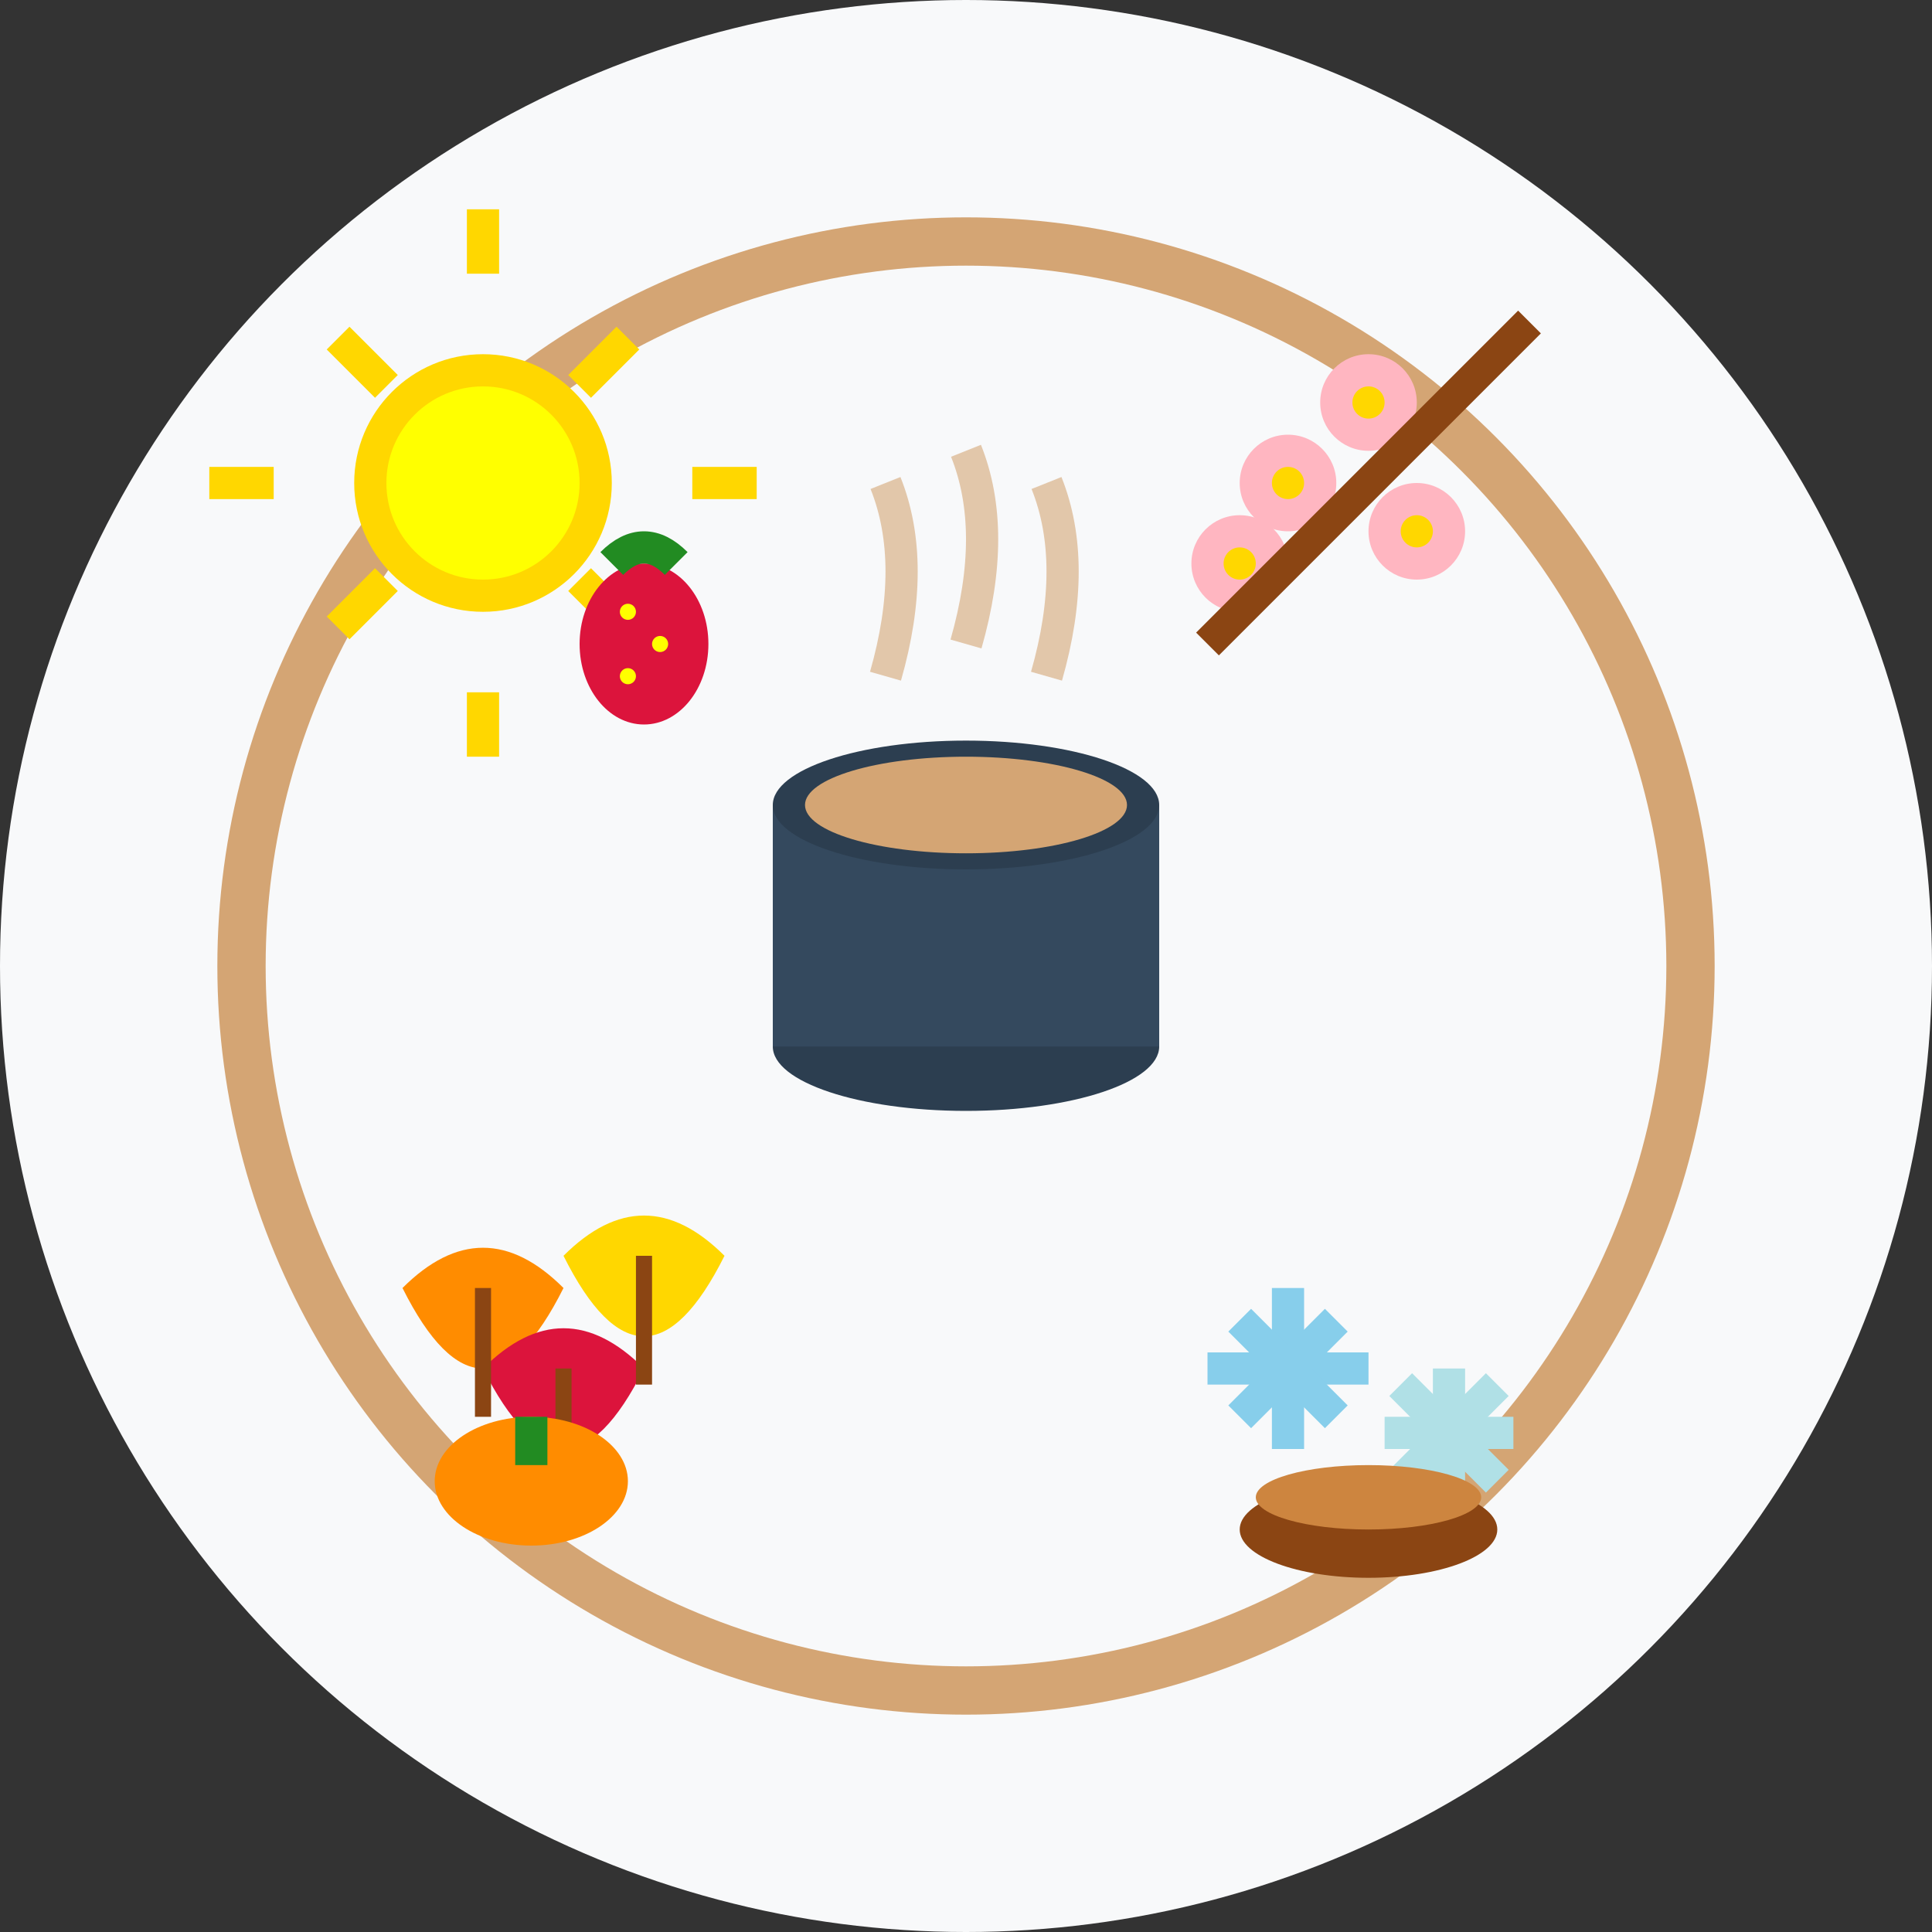
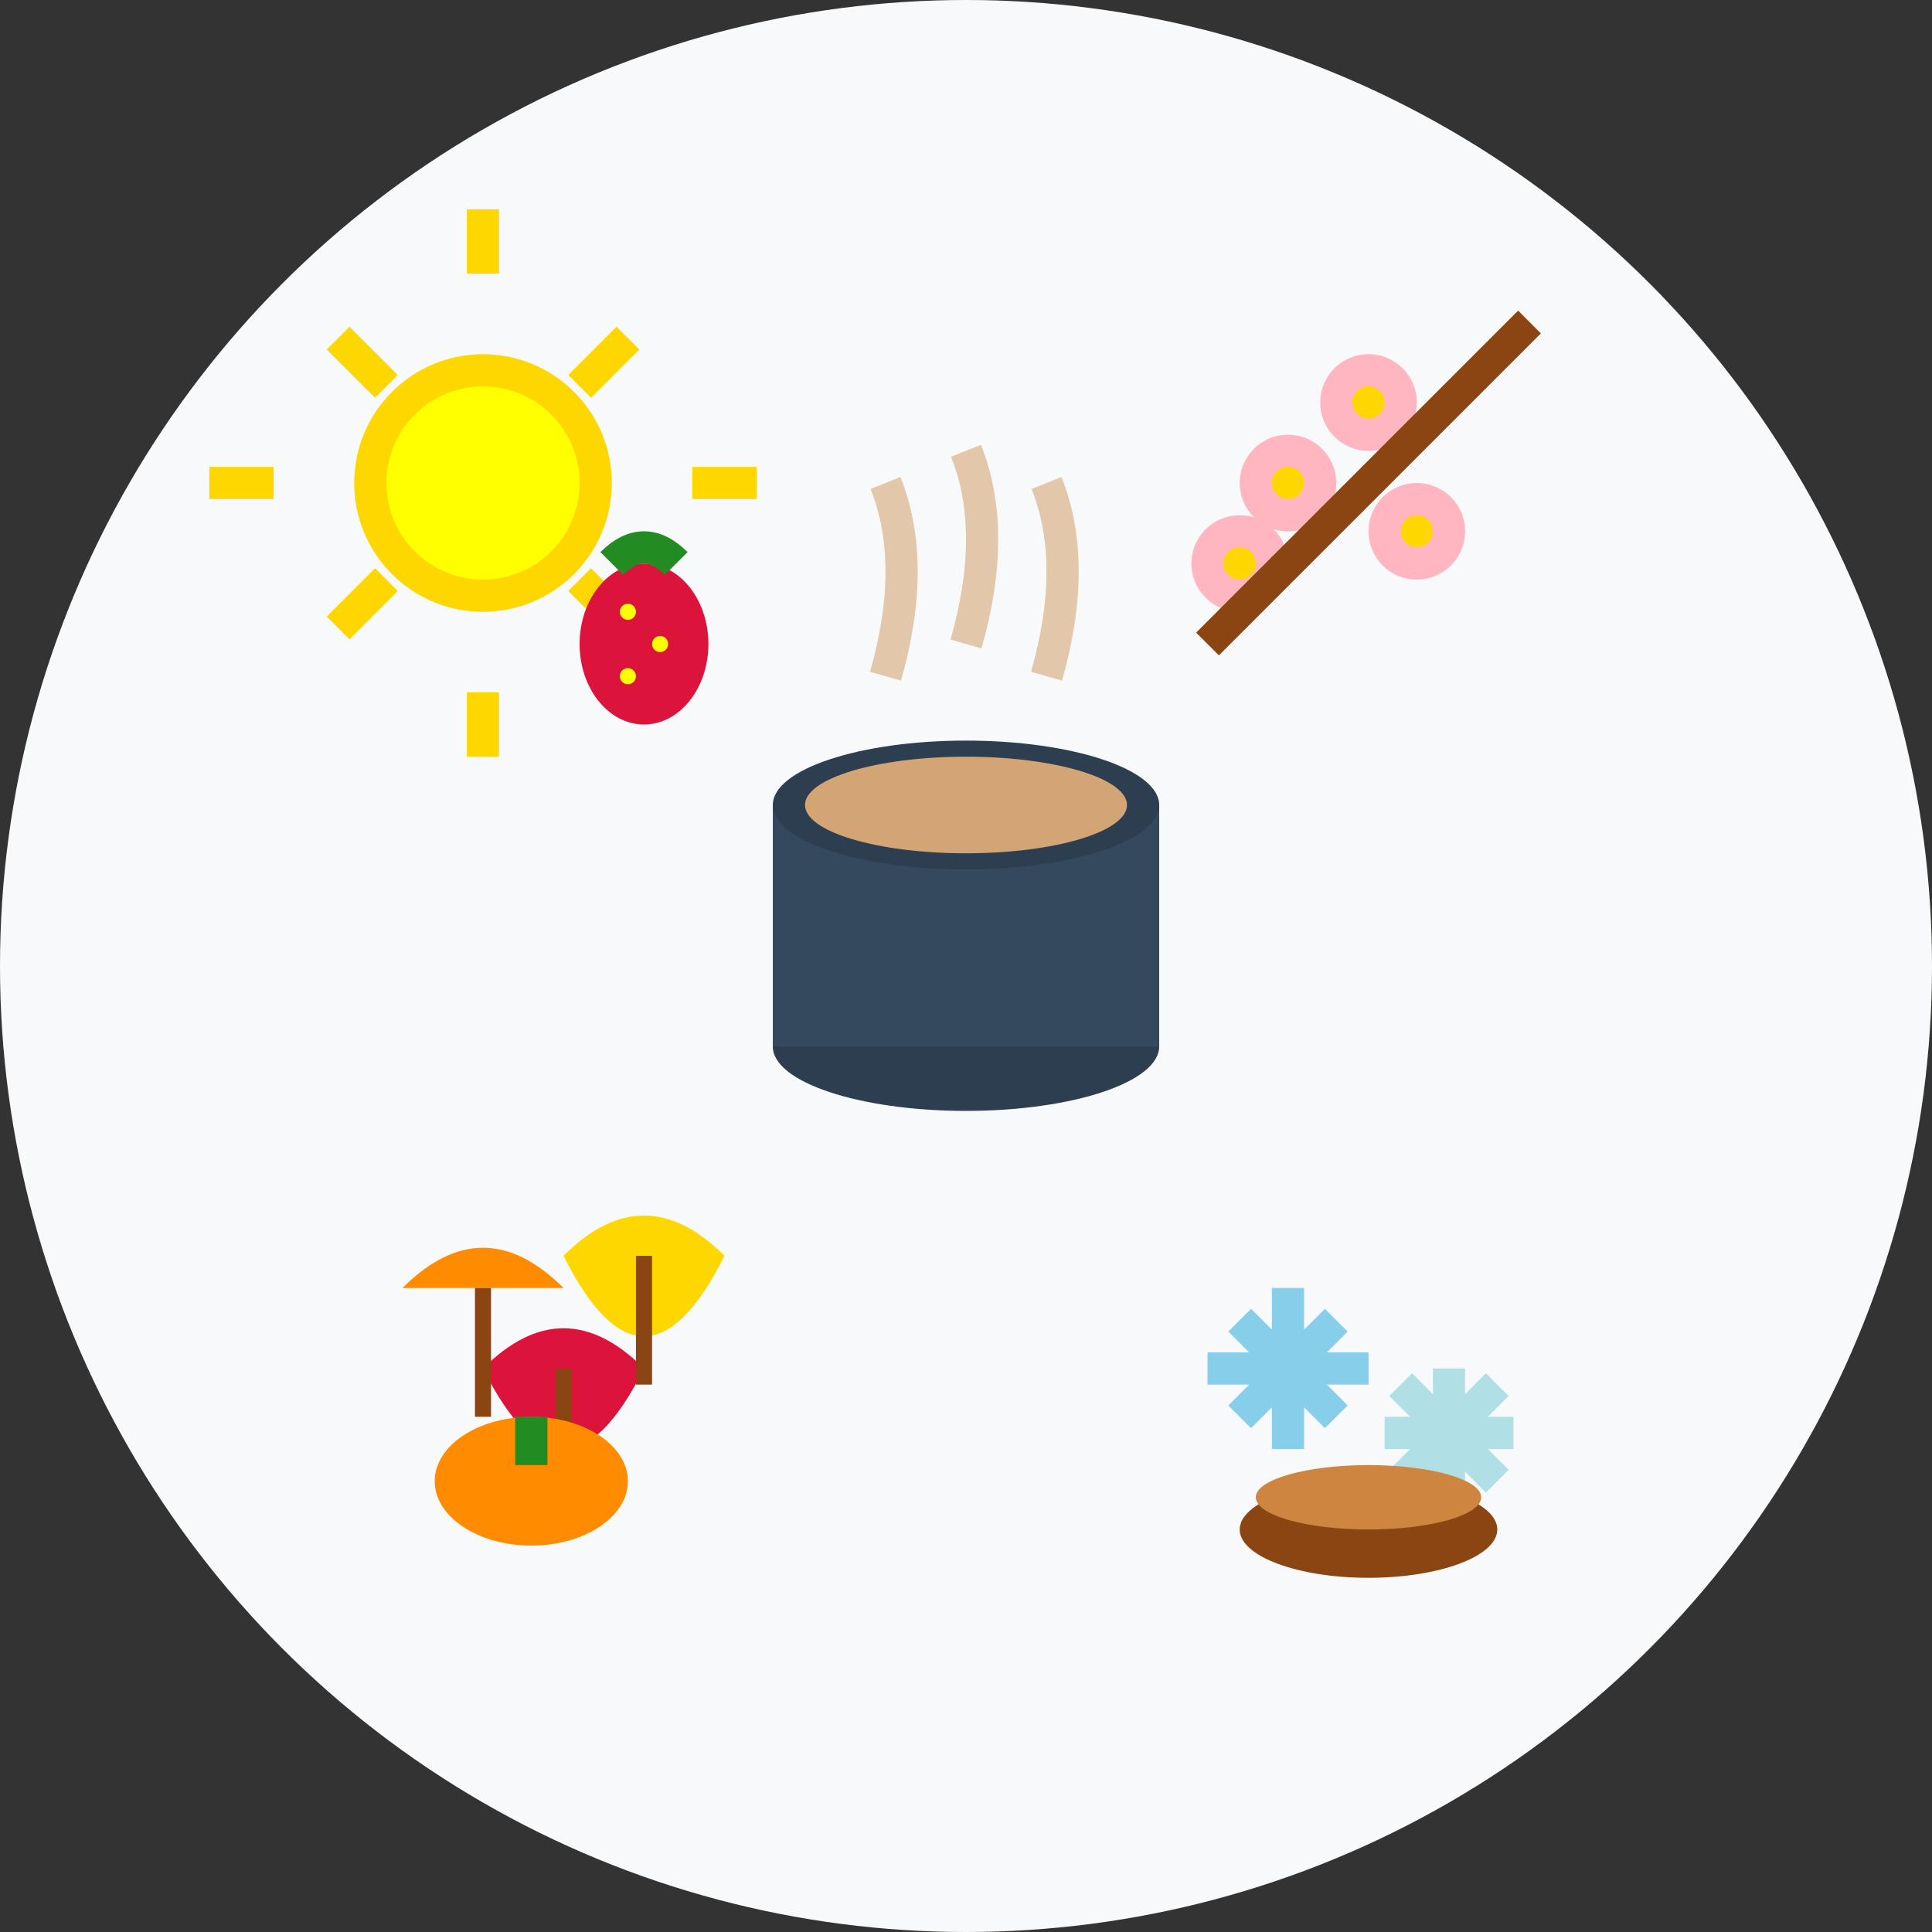
<svg xmlns="http://www.w3.org/2000/svg" width="120" height="120" viewBox="0 0 120 120" fill="none">
  <rect x="0" y="0" width="120" height="120" fill="#333333" stroke="none" />
  <circle cx="60" cy="60" r="60" fill="#f8f9fa" />
-   <circle cx="60" cy="60" r="45" fill="none" stroke="#d4a574" stroke-width="3" />
  <g transform="translate(80, 25)">
    <circle cx="0" cy="5" r="3" fill="#ffb6c1" />
    <circle cx="5" cy="0" r="3" fill="#ffb6c1" />
    <circle cx="8" cy="8" r="3" fill="#ffb6c1" />
    <circle cx="-3" cy="10" r="3" fill="#ffb6c1" />
    <circle cx="0" cy="5" r="1" fill="#ffd700" />
    <circle cx="5" cy="0" r="1" fill="#ffd700" />
    <circle cx="8" cy="8" r="1" fill="#ffd700" />
    <circle cx="-3" cy="10" r="1" fill="#ffd700" />
    <path d="M-5 15 Q5 5 15 -5" stroke="#8b4513" stroke-width="2" fill="none" />
  </g>
  <g transform="translate(25, 25)">
    <circle cx="5" cy="5" r="8" fill="#ffd700" />
    <circle cx="5" cy="5" r="6" fill="#ffff00" />
    <g stroke="#ffd700" stroke-width="2">
      <line x1="5" y1="-8" x2="5" y2="-12" />
      <line x1="5" y1="18" x2="5" y2="22" />
      <line x1="-8" y1="5" x2="-12" y2="5" />
      <line x1="18" y1="5" x2="22" y2="5" />
      <line x1="-1" y1="-1" x2="-4" y2="-4" />
      <line x1="11" y1="11" x2="14" y2="14" />
      <line x1="-1" y1="11" x2="-4" y2="14" />
      <line x1="11" y1="-1" x2="14" y2="-4" />
    </g>
    <ellipse cx="15" cy="15" rx="4" ry="5" fill="#dc143c" />
    <path d="M13 10 Q15 8 17 10" stroke="#228b22" stroke-width="2" fill="none" />
    <circle cx="14" cy="13" r="0.5" fill="#ffff00" />
    <circle cx="16" cy="15" r="0.5" fill="#ffff00" />
    <circle cx="14" cy="17" r="0.5" fill="#ffff00" />
  </g>
  <g transform="translate(25, 80)">
-     <path d="M0 0 Q5 -5 10 0 Q5 10 0 0" fill="#ff8c00" />
+     <path d="M0 0 Q5 -5 10 0 " fill="#ff8c00" />
    <path d="M5 5 Q10 0 15 5 Q10 15 5 5" fill="#dc143c" />
    <path d="M10 -2 Q15 -7 20 -2 Q15 8 10 -2" fill="#ffd700" />
    <line x1="5" y1="0" x2="5" y2="8" stroke="#8b4513" stroke-width="1" />
    <line x1="10" y1="5" x2="10" y2="13" stroke="#8b4513" stroke-width="1" />
    <line x1="15" y1="-2" x2="15" y2="6" stroke="#8b4513" stroke-width="1" />
    <ellipse cx="8" cy="12" rx="6" ry="4" fill="#ff8c00" />
    <rect x="7" y="8" width="2" height="3" fill="#228b22" />
  </g>
  <g transform="translate(80, 80)">
    <g stroke="#87ceeb" stroke-width="2" fill="none">
      <line x1="0" y1="0" x2="0" y2="10" />
      <line x1="-5" y1="5" x2="5" y2="5" />
      <line x1="-3" y1="2" x2="3" y2="8" />
      <line x1="3" y1="2" x2="-3" y2="8" />
    </g>
    <g stroke="#b0e0e6" stroke-width="2" fill="none" transform="translate(10, 5)">
      <line x1="0" y1="0" x2="0" y2="8" />
      <line x1="-4" y1="4" x2="4" y2="4" />
      <line x1="-3" y1="1" x2="3" y2="7" />
      <line x1="3" y1="1" x2="-3" y2="7" />
    </g>
    <ellipse cx="5" cy="15" rx="8" ry="3" fill="#8b4513" />
    <ellipse cx="5" cy="13" rx="7" ry="2" fill="#cd853f" />
  </g>
  <g transform="translate(50, 50)">
    <ellipse cx="10" cy="15" rx="12" ry="4" fill="#2c3e50" />
    <rect x="-2" y="0" width="24" height="15" fill="#34495e" />
    <ellipse cx="10" cy="0" rx="12" ry="4" fill="#2c3e50" />
    <ellipse cx="10" cy="0" rx="10" ry="3" fill="#d4a574" />
    <g opacity="0.6">
      <path d="M5 -8 Q7 -15 5 -20" stroke="#d4a574" stroke-width="2" fill="none" />
      <path d="M10 -10 Q12 -17 10 -22" stroke="#d4a574" stroke-width="2" fill="none" />
      <path d="M15 -8 Q17 -15 15 -20" stroke="#d4a574" stroke-width="2" fill="none" />
    </g>
  </g>
</svg>